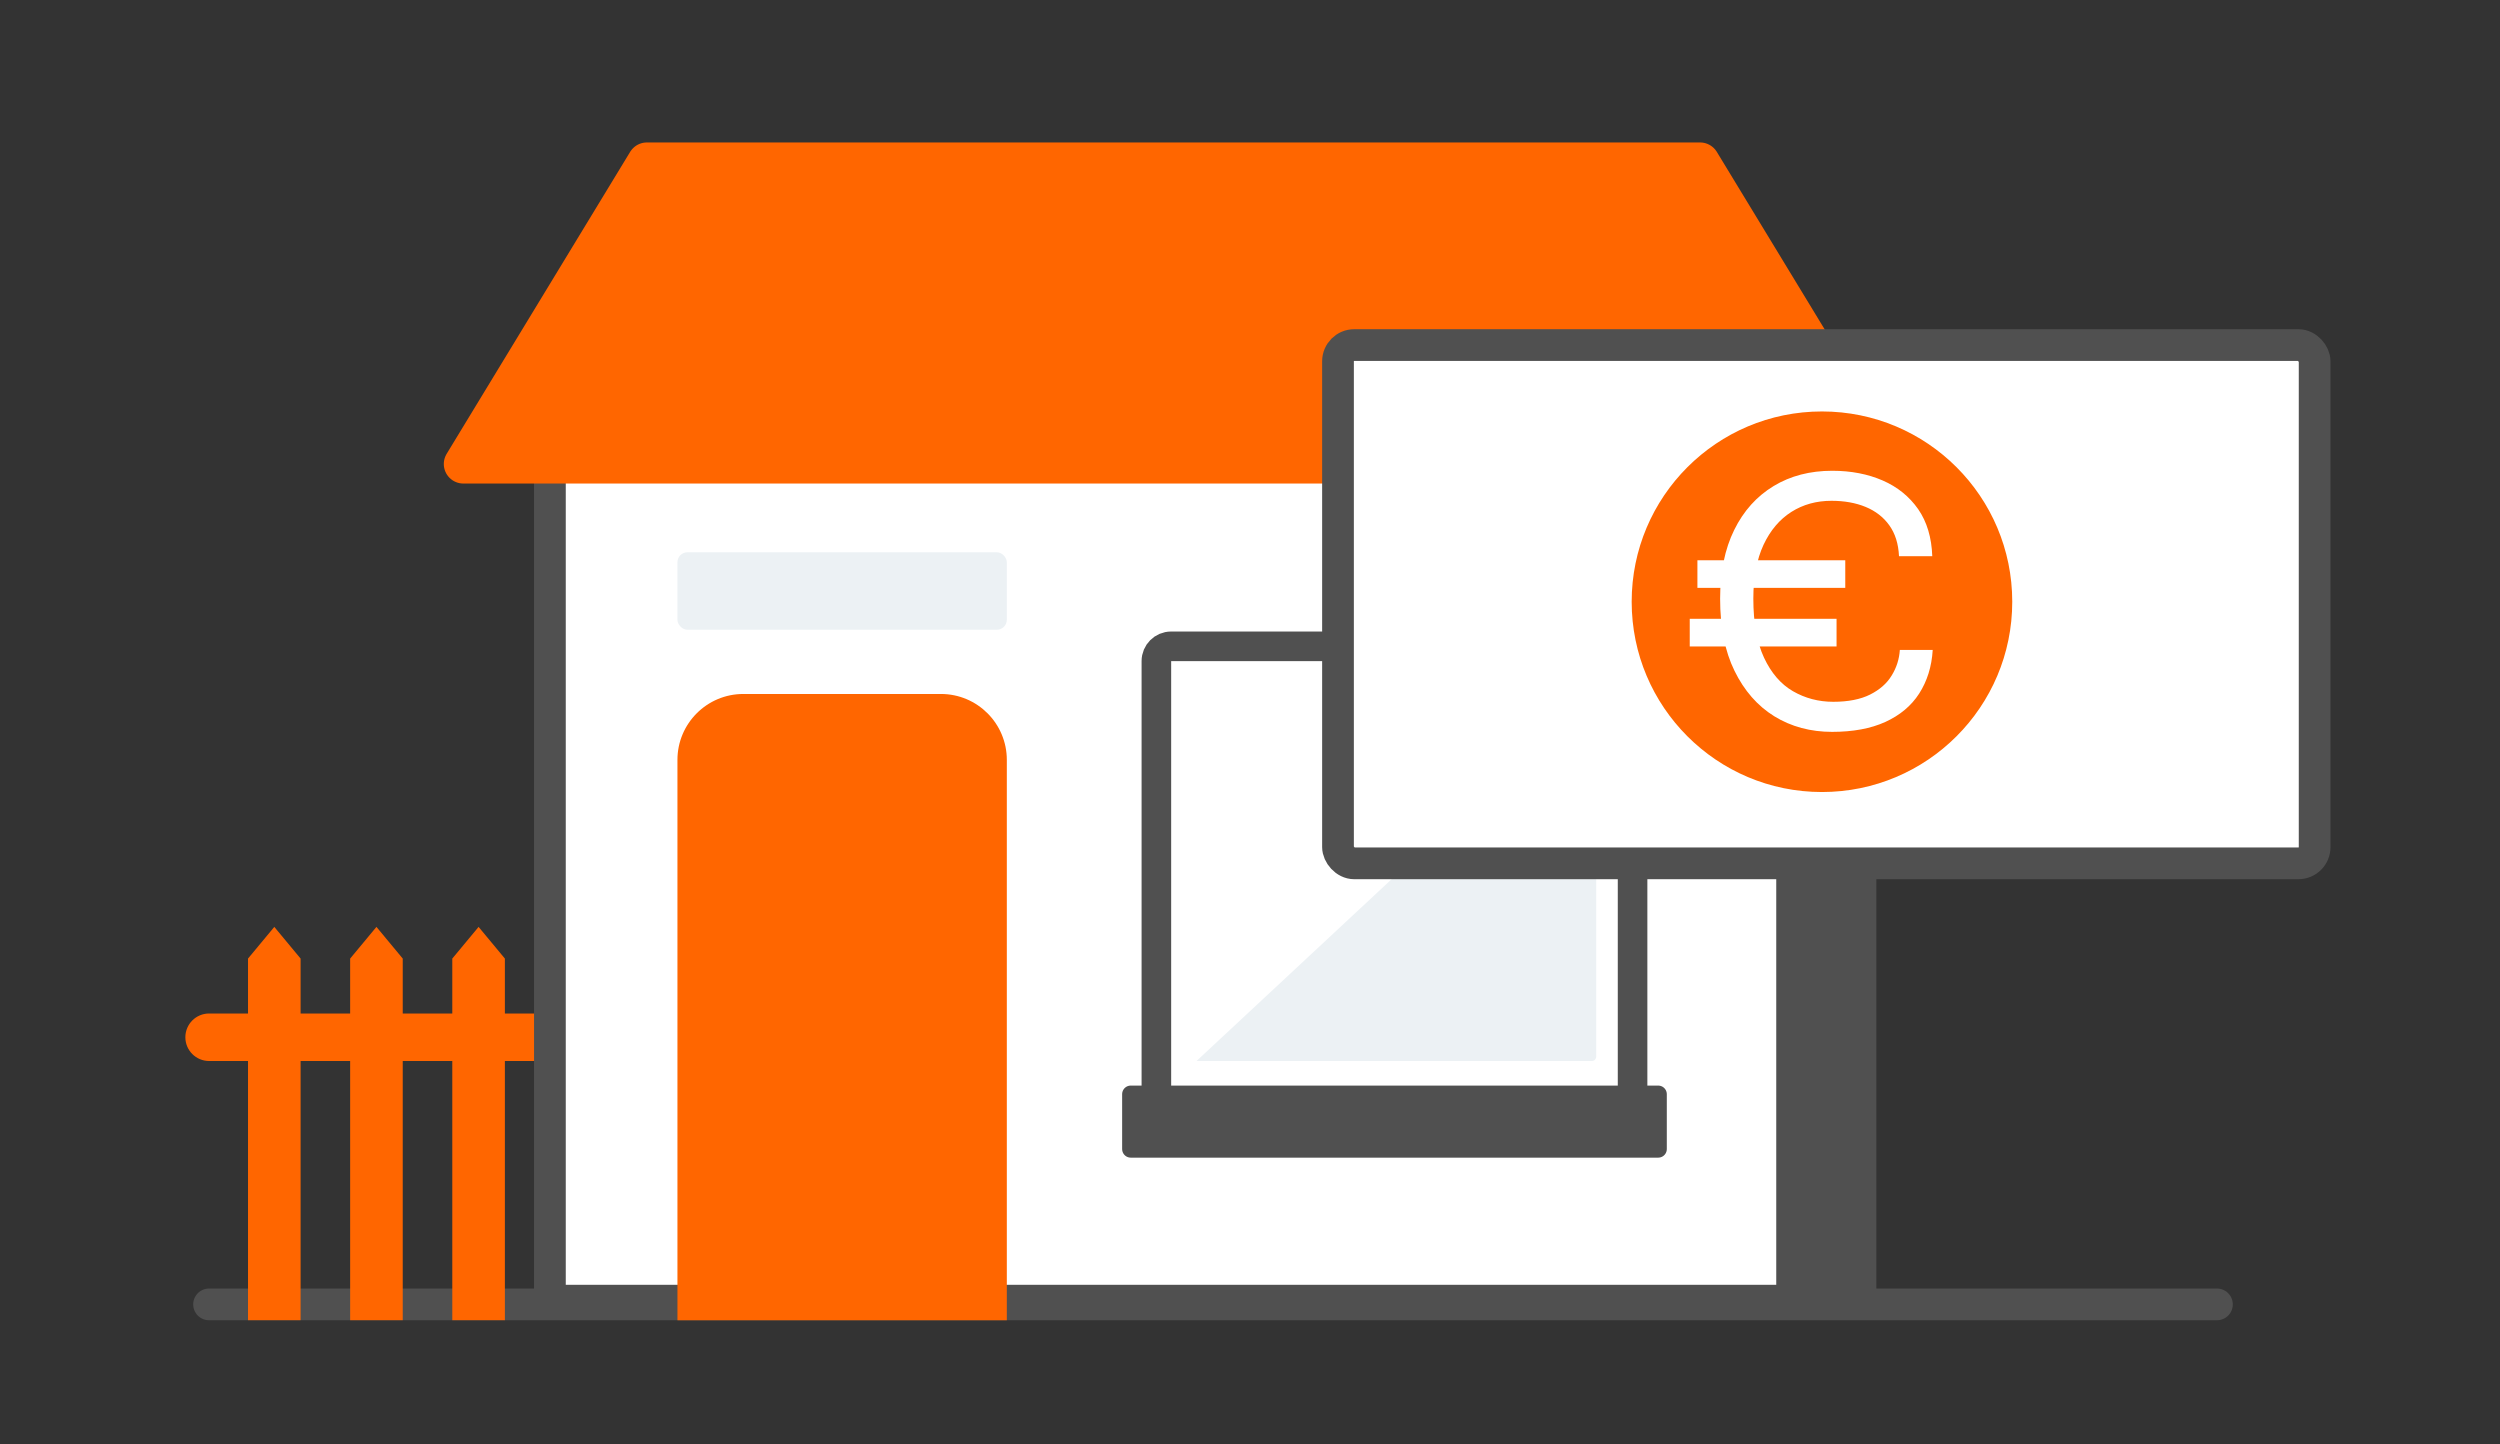
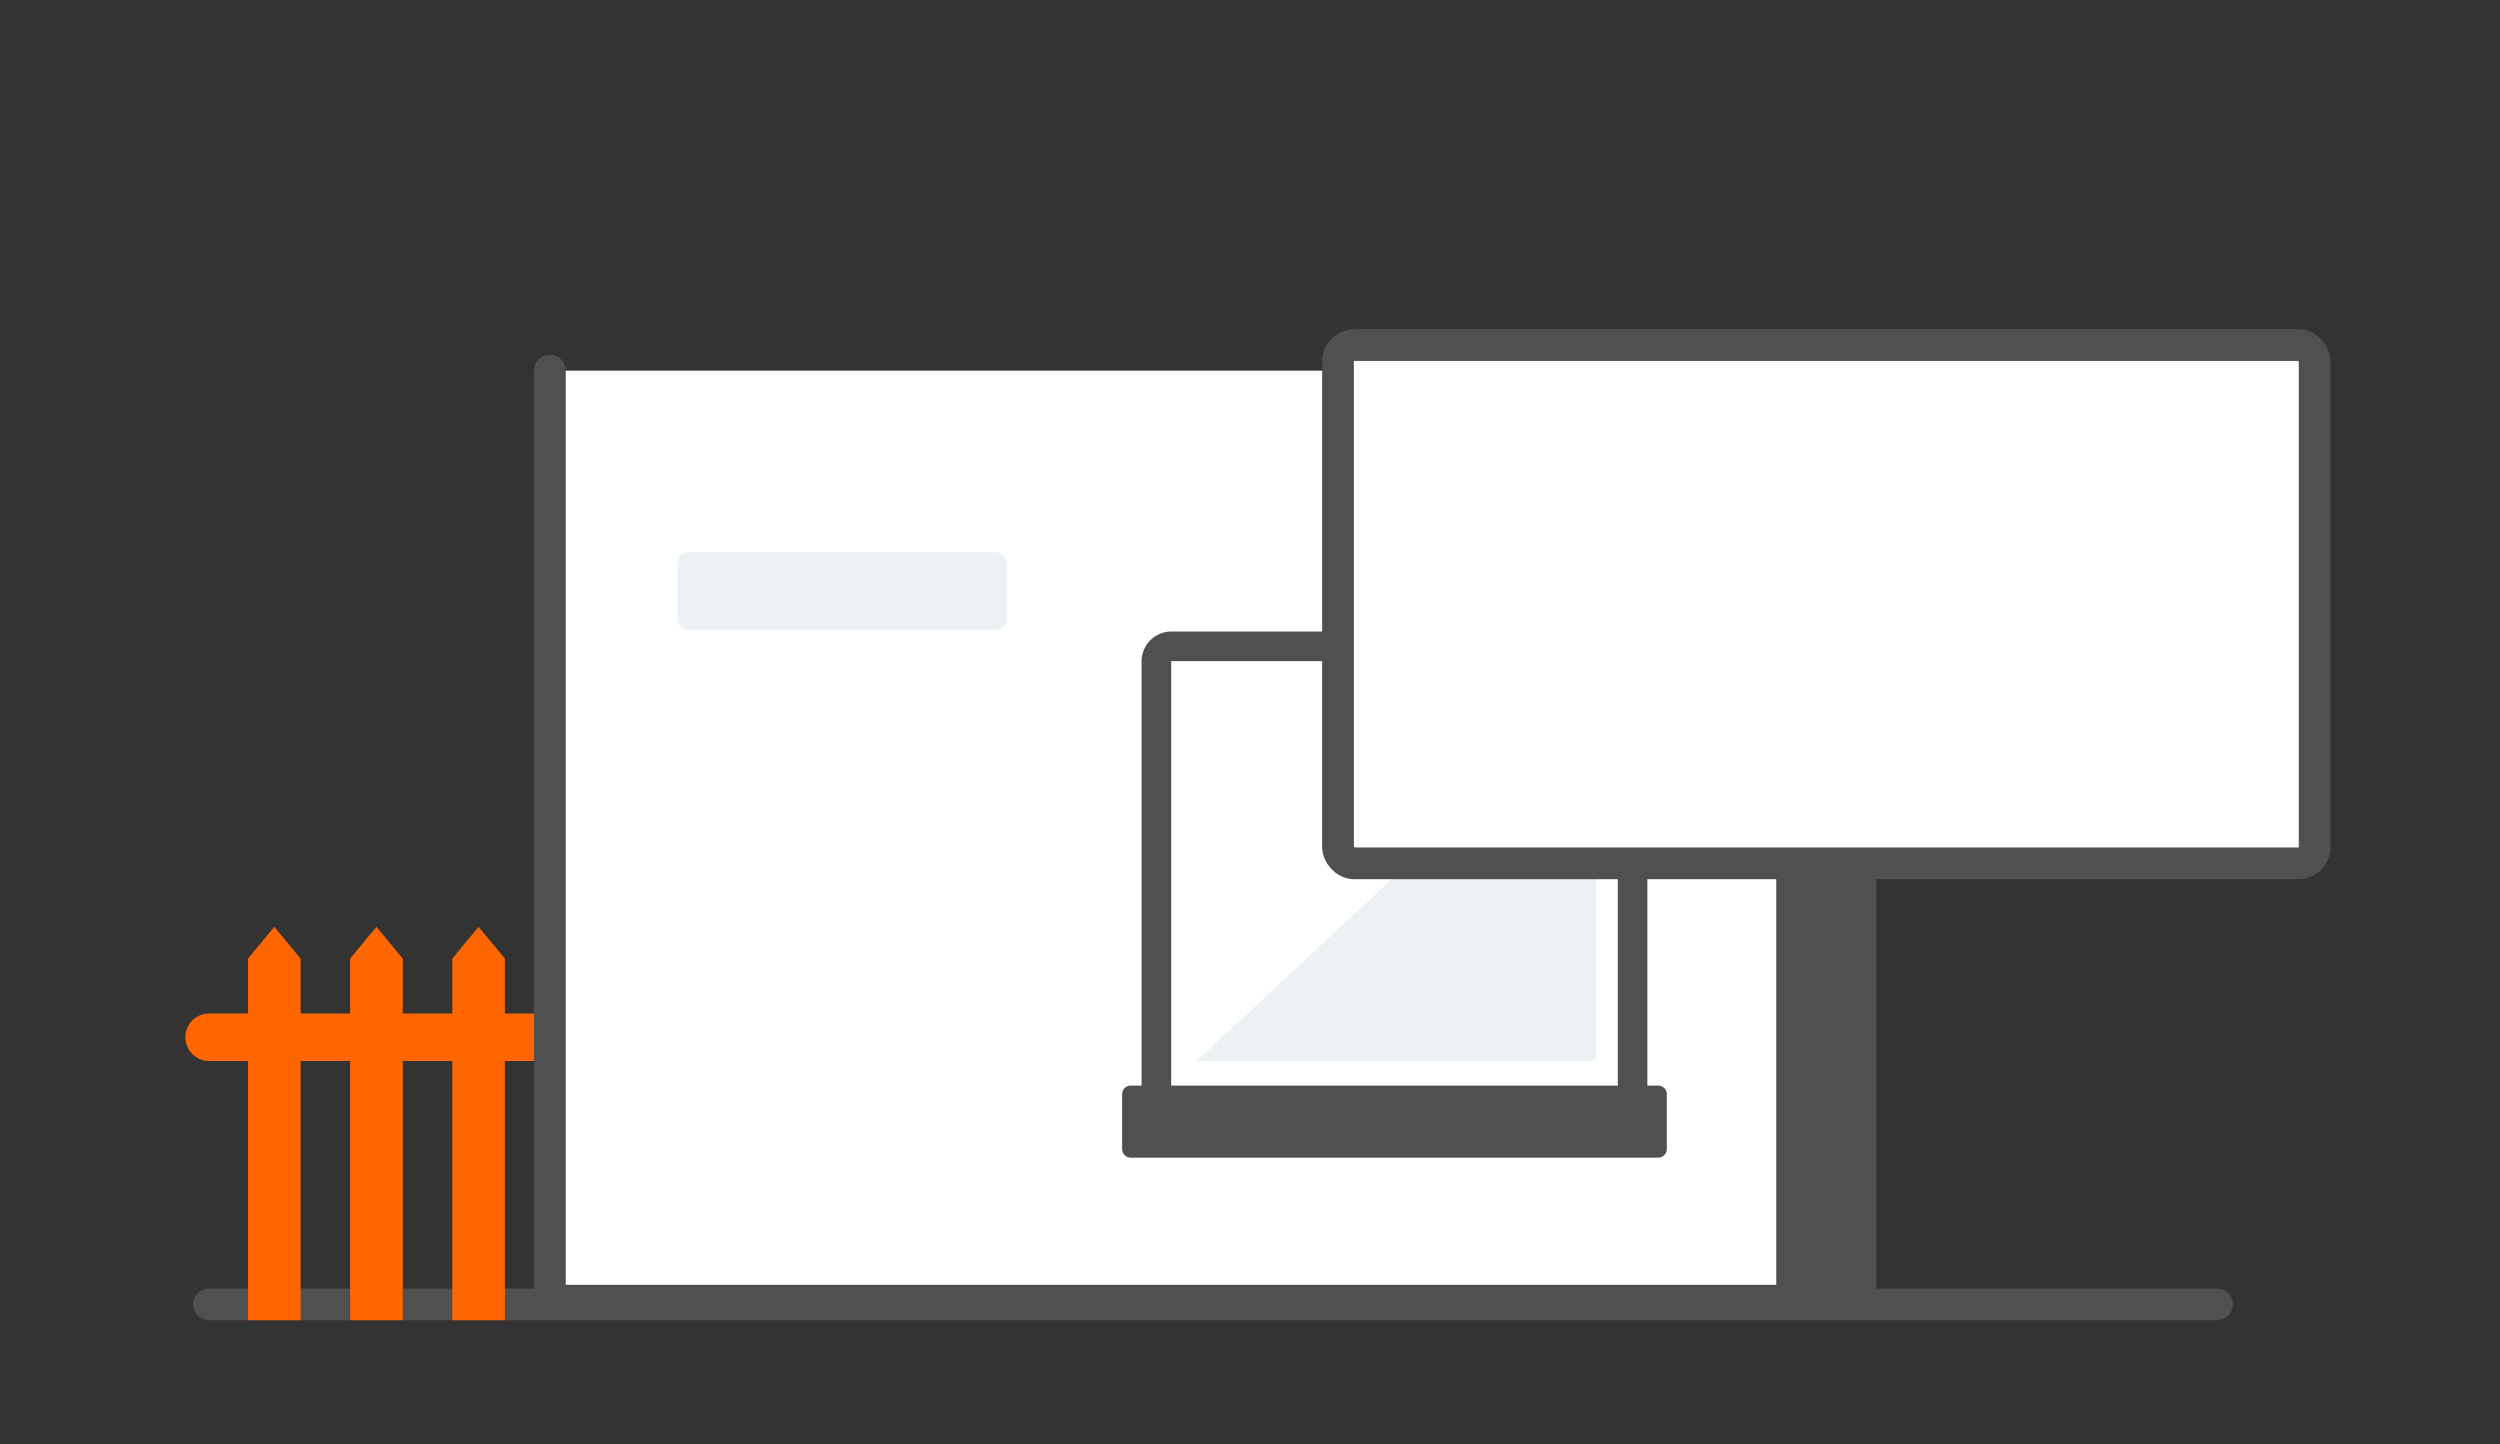
<svg xmlns="http://www.w3.org/2000/svg" id="Livello_1" data-name="Livello 1" viewBox="0 0 502 290">
  <rect x="0" y="0" width="502" height="290" fill="#333333" stroke="none" />
  <defs>
    <style>
      .cls-1, .cls-2, .cls-3, .cls-4, .cls-5, .cls-6 {
        stroke-linecap: round;
      }

      .cls-1, .cls-2, .cls-4, .cls-5, .cls-6 {
        stroke-linejoin: round;
      }

      .cls-1, .cls-3, .cls-4 {
        stroke-width: 6.37px;
      }

      .cls-1, .cls-3, .cls-4, .cls-5, .cls-7, .cls-6 {
        stroke: #505050;
      }

      .cls-1, .cls-3, .cls-8 {
        fill: #fff;
      }

      .cls-2 {
        stroke: #f60;
        stroke-width: 7.85px;
      }

      .cls-2, .cls-9 {
        fill: #f60;
      }

      .cls-4, .cls-7 {
        fill: none;
      }

      .cls-5 {
        stroke-width: 6.1px;
      }

      .cls-5, .cls-6 {
        fill: #505050;
      }

      .cls-7 {
        stroke-width: 5.94px;
      }

      .cls-6 {
        stroke-width: 3.45px;
      }

      .cls-9, .cls-8, .cls-10 {
        stroke-width: 0px;
      }

      .cls-10 {
        fill: #ecf1f4;
      }
    </style>
  </defs>
  <g>
    <line class="cls-4" x1="41.98" y1="261.92" x2="445.16" y2="261.92" />
    <polygon class="cls-9" points="60.36 265.1 49.8 265.1 49.8 192.48 55.08 186.12 60.36 192.48 60.36 265.1" />
    <polygon class="cls-9" points="80.87 265.1 70.31 265.1 70.31 192.48 75.59 186.12 80.87 192.48 80.87 265.1" />
    <polygon class="cls-9" points="101.38 265.1 90.82 265.1 90.82 192.48 96.1 186.12 101.38 192.48 101.38 265.1" />
    <path class="cls-9" d="M115.34,213.05H41.99c-2.63,0-4.77-2.13-4.77-4.77s2.14-4.77,4.77-4.77h73.35" />
    <g>
      <polyline class="cls-1" points="360.74 74.42 360.74 261.17 110.42 261.17 110.42 74.42" />
-       <polygon class="cls-2" points="271.14 93.17 378.23 93.17 341.38 32.53 129.89 32.53 93.04 93.17 192.63 93.17 271.14 93.17" />
-       <path class="cls-9" d="M149.27,139.35h39.66c7.32,0,13.24,5.93,13.24,13.24v112.52h-66.14v-112.52c0-7.32,5.93-13.24,13.24-13.24Z" />
      <rect class="cls-10" x="136.03" y="110.9" width="66.14" height="15.55" rx="2" ry="2" />
      <g>
        <g>
          <path class="cls-7" d="M235.16,221.22h89.7c1.64,0,2.96-1.33,2.96-2.96v-85.52c0-1.64-1.33-2.96-2.96-2.96h-89.7c-1.64,0-2.96,1.33-2.96,2.96v85.52c0,1.64,1.33,2.96,2.96,2.96Z" />
          <path class="cls-10" d="M240.26,213.05h79.41c.47,0,.85-.41.85-.91v-73.88" />
        </g>
        <rect class="cls-6" x="227.05" y="219.71" width="105.92" height="11.02" />
      </g>
    </g>
  </g>
  <g>
    <rect class="cls-5" x="359.72" y="169.1" width="14" height="90.92" />
    <rect class="cls-3" x="268.67" y="69.29" width="196.11" height="104.07" rx="3.26" ry="3.26" />
    <g>
-       <circle class="cls-9" cx="365.85" cy="120.83" r="38.21" />
-       <path class="cls-8" d="M339.3,129.81v-5.55h29.48v5.55h-29.48ZM340.84,118.05v-5.55h29.69v5.55h-29.69ZM367.9,146.96c-4.34,0-8.22-1.04-11.62-3.13-3.38-2.09-6.04-5.14-7.99-9.12-1.95-3.97-2.89-8.81-2.89-14.49,0-5.37.94-9.98,2.83-13.81,1.88-3.83,4.53-6.76,7.91-8.81,3.38-2.05,7.31-3.07,11.78-3.07,3.77,0,7.15.66,10.12,1.95,2.97,1.29,5.35,3.22,7.13,5.76,1.76,2.54,2.7,5.7,2.83,9.45h-6.68c-.12-2.5-.76-4.55-1.95-6.21-1.17-1.64-2.77-2.87-4.75-3.69-1.99-.82-4.28-1.23-6.86-1.23-3.01,0-5.7.74-8.05,2.23-2.36,1.5-4.22,3.69-5.59,6.6-1.35,2.91-2.05,6.52-2.05,10.8,0,4.88.72,8.83,2.15,11.88,1.43,3.05,3.36,5.31,5.8,6.72,2.44,1.41,5.14,2.13,8.11,2.13s5.47-.49,7.38-1.45c1.91-.96,3.38-2.23,4.34-3.83.98-1.58,1.52-3.3,1.64-5.14h6.6c-.2,3.38-1.13,6.29-2.72,8.77-1.6,2.48-3.87,4.36-6.8,5.7-2.93,1.33-6.49,1.99-10.74,1.99l.08.02Z" />
+       <path class="cls-8" d="M339.3,129.81v-5.55v5.55h-29.48ZM340.84,118.05v-5.55h29.69v5.55h-29.69ZM367.9,146.96c-4.34,0-8.22-1.04-11.62-3.13-3.38-2.09-6.04-5.14-7.99-9.12-1.95-3.97-2.89-8.81-2.89-14.49,0-5.37.94-9.98,2.83-13.81,1.88-3.83,4.53-6.76,7.91-8.81,3.38-2.05,7.31-3.07,11.78-3.07,3.77,0,7.15.66,10.12,1.95,2.97,1.29,5.35,3.22,7.13,5.76,1.76,2.54,2.7,5.7,2.83,9.45h-6.68c-.12-2.5-.76-4.55-1.95-6.21-1.17-1.64-2.77-2.87-4.75-3.69-1.99-.82-4.28-1.23-6.86-1.23-3.01,0-5.7.74-8.05,2.23-2.36,1.5-4.22,3.69-5.59,6.6-1.35,2.91-2.05,6.52-2.05,10.8,0,4.88.72,8.83,2.15,11.88,1.43,3.05,3.36,5.31,5.8,6.72,2.44,1.41,5.14,2.13,8.11,2.13s5.47-.49,7.38-1.45c1.91-.96,3.38-2.23,4.34-3.83.98-1.58,1.52-3.3,1.64-5.14h6.6c-.2,3.38-1.13,6.29-2.72,8.77-1.6,2.48-3.87,4.36-6.8,5.7-2.93,1.33-6.49,1.99-10.74,1.99l.08.02Z" />
    </g>
  </g>
</svg>